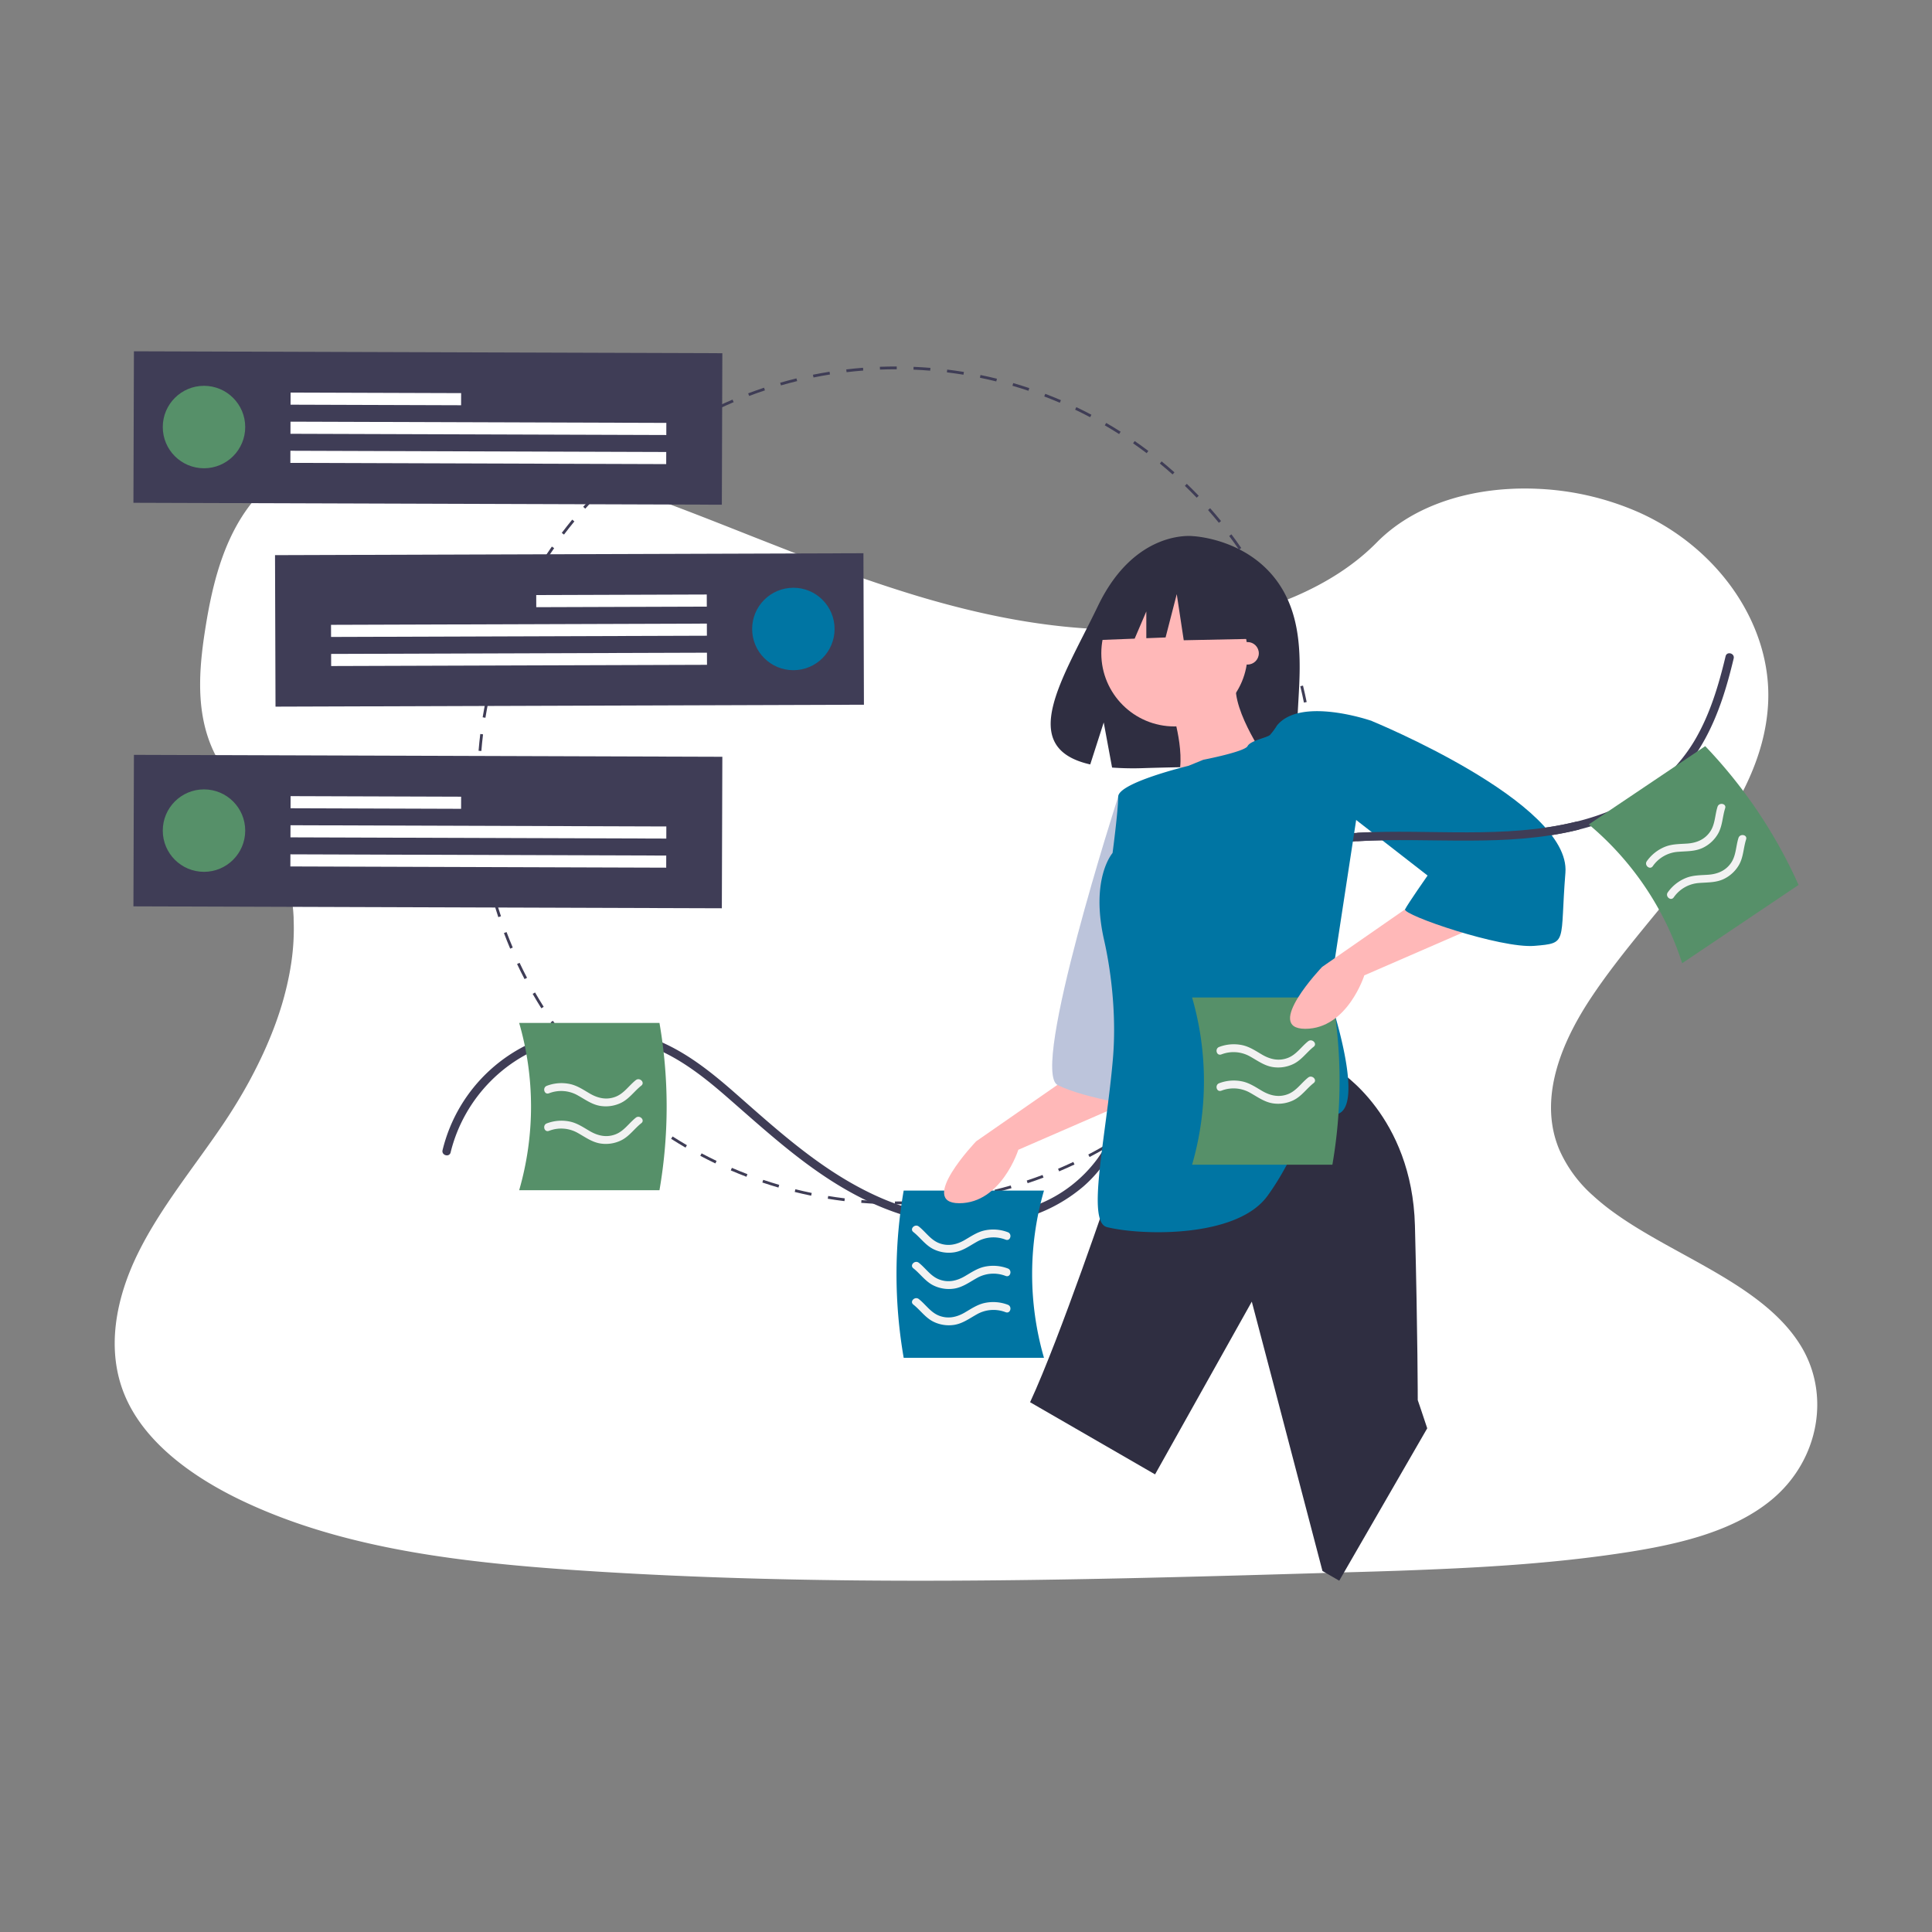
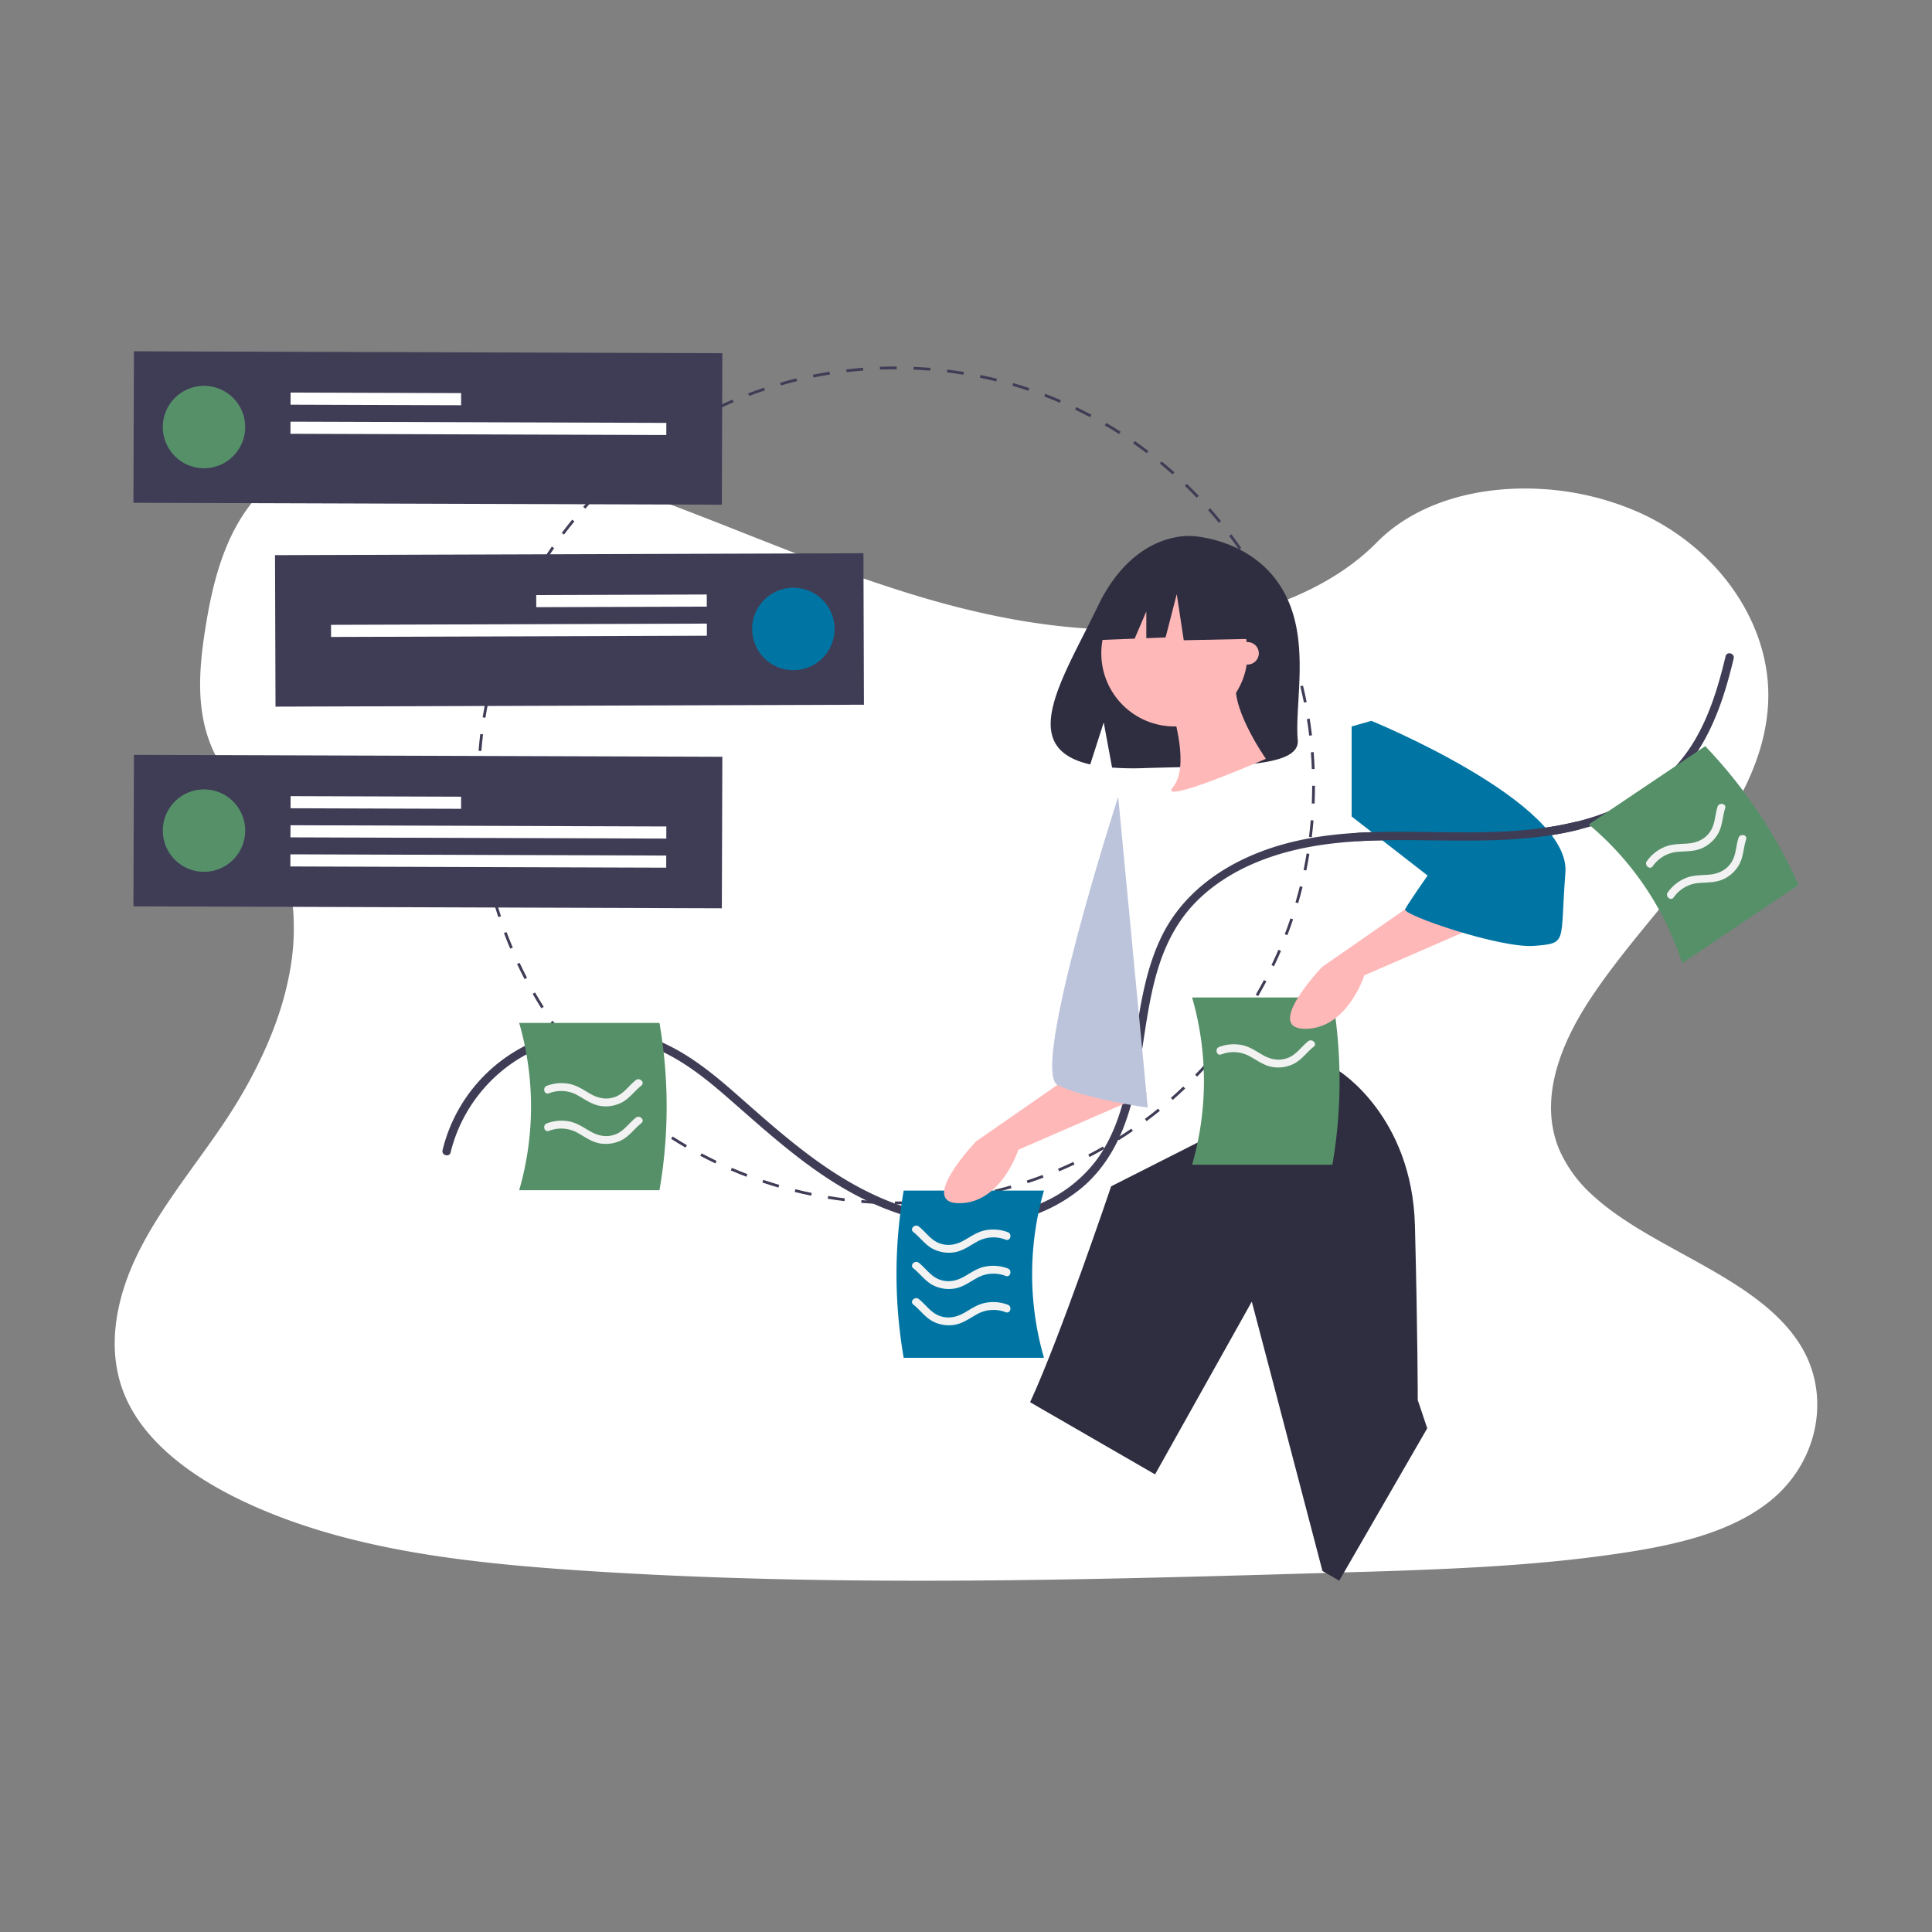
<svg xmlns="http://www.w3.org/2000/svg" width="800" height="800" viewBox="0 0 800 800">
  <rect x="0" y="0" width="800" height="800" fill="#808080" stroke="none" />
  <defs>
    <clipPath id="clip-_104">
      <rect width="800" height="800" />
    </clipPath>
  </defs>
  <g id="_104" data-name="104" clip-path="url(#clip-_104)">
    <g id="Group_267" data-name="Group 267" transform="translate(0 -35.195)">
      <g id="Component_1_118" data-name="Component 1 – 118" transform="translate(47.512 218)">
        <path id="Path_168" data-name="Path 168" d="M798.2,560.6c-7.681,6.368-16.954,10.907-26.968,14.266q-2.186.747-4.434,1.4c-3.868,1.152-7.828,2.151-11.822,3.024-1.969.44-3.952.845-5.935,1.222-3.373.649-6.759,1.229-10.125,1.76-12.492,1.962-25.068,3.415-37.707,4.518q-5.845.517-11.7.929l-1.557.112-2.793.189-1.718.112c-2.612.175-5.223.328-7.828.475-10.439.587-20.893,1.013-31.346,1.4-7.681.265-15.285.489-22.924.7l-15.537.454-4.015.119-1.76.049q-6.9.209-13.812.4l-1.3.035-4.05.119-7.681.209-2.29.063-2.095.056c-48.761,1.313-97.557,2.269-146.289,1.857q-5.852-.042-11.7-.126c-36.185-.468-72.328-1.732-108.408-4.19-12.681-.866-25.445-1.913-38.14-3.359q-5.866-.663-11.7-1.445c-31.185-4.19-61.6-11.256-88.849-24.44-20.522-9.951-39.467-24.1-47.413-42.937-8.023-19.007-3.778-40.354,5.384-58.984s22.945-35.326,34.83-52.832c4.085-6.026,7.946-12.3,11.445-18.756.209-.391.426-.789.628-1.18q2.688-5.049,5.07-10.223h0q2.262-4.93,4.19-9.957.58-1.5,1.11-3c.042-.112.084-.223.119-.335s.091-.251.133-.377a129.277,129.277,0,0,0,5.265-19.461l.168-.922c.077-.44.154-.873.223-1.313s.133-.817.2-1.229h0a96.363,96.363,0,0,0,1.082-18.749v-.7a79.561,79.561,0,0,0-1.047-9.587h0c-.042-.272-.084-.538-.14-.8a75.079,75.079,0,0,0-3.68-13.337c-.07-.189-.147-.384-.223-.58a.784.784,0,0,0-.1-.258c-.524-1.334-1.082-2.653-1.7-3.973h0c-.1-.223-.209-.454-.314-.7h0c-.2-.426-.4-.852-.621-1.271h0q-1.473-3.01-3.282-5.942c-1.4-2.325-2.982-4.6-4.609-6.836l-.23-.314-.189-.265c-2.137-2.912-4.371-5.775-6.55-8.666-1.711-2.255-3.387-4.525-4.958-6.836l-.279-.419a69.654,69.654,0,0,1-5.083-8.749c-.293-.621-.58-1.243-.845-1.871-.475-1.1-.915-2.214-1.306-3.331-5.363-15.153-3.736-31.7-1.159-47.483,3.82-23.448,10.928-48.719,32.931-63.355,19.21-12.785,45.207-14.28,69.828-11.172,3.945.489,7.849,1.1,11.7,1.795l2.095.4c31.143,5.97,60.6,16.542,89.687,27.861,6.794,2.646,13.575,5.335,20.348,8.009Q384.373,165,392.32,168.1q9.182,3.575,18.5,6.983,5.824,2.137,11.7,4.19,9.42,3.275,18.965,6.222,6.759,2.095,13.589,3.945c21.647,5.893,43.852,9.978,66.581,10.767a203.394,203.394,0,0,0,51.54-4.776c3.945-.894,7.856-1.92,11.7-3.079a152.22,152.22,0,0,0,15.781-5.719c12.995-5.586,24.677-12.96,33.922-22.345l.077-.077c13.693-13.889,33.769-20.948,54.8-22.128a114.611,114.611,0,0,1,11.7-.063,116.1,116.1,0,0,1,42.372,9.916c33.266,15.083,54.78,47.015,53.16,78.905-2.353,46.422-47.106,82.055-73.808,122.667-1.885,2.863-3.68,5.817-5.349,8.833-.615,1.1-1.2,2.214-1.774,3.331-6.578,12.848-10.53,26.723-8.379,40.053a42.77,42.77,0,0,0,1.7,6.92c.328.985.7,1.969,1.11,2.947A54.81,54.81,0,0,0,724.093,434.6a94.977,94.977,0,0,0,8.54,6.941c24.915,18.113,61,29.537,76.943,54.284C822.913,516.348,817.983,544.174,798.2,560.6Z" transform="translate(-112.078 -122.422)" fill="#fff" />
      </g>
      <g id="Group_266" data-name="Group 266" transform="translate(55.25 149.01)">
        <path id="Path_3263" data-name="Path 3263" d="M449.574,425.558l0-1.156c2.3.007,4.633-.033,6.938-.117l.043,1.155C454.238,425.525,451.888,425.564,449.574,425.558Zm-6.981-.157c-2.311-.1-4.656-.244-6.97-.434l.095-1.153c2.3.189,4.628.334,6.924.431Zm20.938-.358-.088-1.153c2.3-.176,4.618-.4,6.9-.67l.135,1.149c-2.3.27-4.64.5-6.951.675Zm-34.855-.788c-2.3-.284-4.631-.617-6.913-.991l.187-1.141c2.267.372,4.578.7,6.867.984Zm48.724-.84-.181-1.142c2.269-.359,4.567-.771,6.829-1.223l.227,1.133c-2.277.456-4.59.871-6.874,1.233ZM414.895,422c-2.274-.468-4.566-.989-6.811-1.546l.279-1.123c2.23.554,4.507,1.071,6.765,1.536Zm76.2-1.322-.273-1.123c2.241-.544,4.5-1.14,6.707-1.772l.318,1.112c-2.225.636-4.5,1.236-6.752,1.783Zm-89.753-2.046c-2.228-.651-4.47-1.355-6.663-2.093l.369-1.1c2.179.733,4.406,1.433,6.619,2.079Zm103.18-1.8-.363-1.1c2.185-.722,4.386-1.5,6.542-2.311l.408,1.082c-2.171.817-4.386,1.6-6.586,2.326Zm-116.434-2.666c-2.167-.829-4.349-1.715-6.486-2.634l.457-1.062c2.123.913,4.291,1.793,6.443,2.616Zm129.488-2.243-.451-1.065c2.117-.9,4.243-1.846,6.317-2.825l.493,1.046c-2.089.985-4.229,1.941-6.36,2.844Zm-142.347-3.284c-2.1-1-4.2-2.063-6.248-3.149l.541-1.021c2.035,1.078,4.123,2.13,6.206,3.128Zm154.951-2.659-.535-1.025c2.04-1.065,4.084-2.185,6.074-3.327l.576,1c-2,1.15-4.061,2.277-6.115,3.35Zm-167.314-3.889c-2.011-1.171-4.02-2.4-5.97-3.641l.622-.975c1.937,1.236,3.933,2.453,5.93,3.617Zm179.405-3.055-.616-.979c1.942-1.222,3.891-2.5,5.79-3.807l.654.953c-1.912,1.313-3.874,2.6-5.829,3.833Zm-191.194-4.463c-1.908-1.327-3.811-2.709-5.656-4.107l.7-.922c1.833,1.388,3.723,2.761,5.618,4.08Zm202.7-3.433-.693-.926c1.838-1.373,3.678-2.806,5.47-4.26l.729.9c-1.8,1.464-3.656,2.907-5.506,4.289Zm-213.836-5c-1.79-1.473-3.576-3-5.306-4.546l.77-.863c1.719,1.533,3.492,3.053,5.271,4.515Zm224.675-3.791-.764-.868c1.728-1.521,3.448-3.1,5.113-4.687l.8.837c-1.676,1.6-3.408,3.186-5.148,4.717Zm-235.1-5.508c-1.663-1.608-3.319-3.274-4.923-4.953l.836-.8c1.594,1.668,3.239,3.324,4.891,4.921Zm245.2-4.131-.831-.8c1.6-1.653,3.189-3.362,4.725-5.082l.862.771c-1.546,1.731-3.146,3.452-4.756,5.116Zm-254.847-5.967c-1.536-1.743-3.053-3.536-4.51-5.33l.9-.729c1.447,1.782,2.954,3.563,4.48,5.293Zm264.152-4.452-.893-.735c1.467-1.782,2.915-3.614,4.3-5.447l.921.7c-1.4,1.845-2.857,3.689-4.333,5.483ZM311.064,355.9c-1.387-1.855-2.756-3.762-4.067-5.67l.953-.655c1.3,1.9,2.661,3.79,4.04,5.633Zm281.4-4.755-.949-.66c1.32-1.9,2.617-3.839,3.855-5.777l.975.622C595.1,347.285,593.79,349.242,592.461,351.149Zm-289.3-6.742c-1.233-1.958-2.443-3.968-3.6-5.975l1-.576c1.146,1.994,2.349,3.99,3.573,5.935Zm296.825-5.042-1-.583c1.164-2,2.3-4.04,3.378-6.072l1.021.542c-1.085,2.046-2.229,4.1-3.4,6.112Zm-303.775-7.047c-1.071-2.049-2.115-4.149-3.1-6.242l1.046-.493c.982,2.078,2.019,4.164,3.082,6.2Zm310.329-5.312-1.043-.5c1-2.079,1.965-4.208,2.878-6.328l1.062.457C608.519,322.77,607.544,324.913,606.54,327.007Zm-316.279-7.288c-.9-2.133-1.774-4.308-2.587-6.467l1.082-.408c.808,2.143,1.672,4.3,2.57,6.423Zm321.814-5.569-1.08-.413c.827-2.16,1.62-4.363,2.356-6.545l1.1.37c-.74,2.2-1.539,4.414-2.371,6.589Zm-326.73-7.482c-.729-2.2-1.422-4.446-2.061-6.673l1.112-.318c.634,2.212,1.323,4.442,2.047,6.628Zm331.2-5.77-1.11-.324c.645-2.2,1.255-4.457,1.813-6.7l1.122.279C617.808,296.411,617.194,298.679,616.545,300.9ZM281.5,293.243c-.548-2.254-1.057-4.547-1.513-6.818l1.134-.228c.453,2.256.958,4.534,1.5,6.773Zm338.423-5.9-1.133-.234c.465-2.251.89-4.546,1.265-6.821l1.141.188c-.377,2.29-.805,4.6-1.273,6.867Zm-341.172-7.8c-.363-2.284-.685-4.611-.957-6.918l1.148-.135c.27,2.291.59,4.6.951,6.871Zm343.439-5.985-1.148-.142c.282-2.288.522-4.61.711-6.9l1.153.1c-.19,2.306-.431,4.643-.716,6.947Zm-345.075-7.883c-.179-2.31-.314-4.656-.4-6.973l1.155-.043c.086,2.3.22,4.632.4,6.927Zm346.23-6.032-1.155-.049c.1-2.3.152-4.637.159-6.936v-.383l1.156,0v.381C623.494,254.982,623.44,257.331,623.341,259.65Zm-345.6-7.92-1.156,0v-.194c.007-2.256.059-4.54.153-6.787l1.155.048c-.093,2.232-.144,4.5-.151,6.745Zm344.471-6.383c-.088-2.3-.224-4.627-.4-6.926l1.153-.091c.182,2.315.318,4.66.407,6.972Zm-343.892-7.478-1.153-.094c.189-2.315.428-4.652.709-6.948l1.148.14C278.749,233.248,278.513,235.57,278.324,237.869Zm342.806-6.352c-.272-2.281-.594-4.593-.959-6.87l1.142-.183c.367,2.292.692,4.62.964,6.917ZM280.009,224.1l-1.141-.187c.374-2.288.8-4.6,1.266-6.868l1.132.232c-.462,2.254-.885,4.549-1.257,6.823Zm338.927-6.28c-.457-2.261-.965-4.539-1.51-6.771l1.123-.275c.549,2.247,1.061,4.54,1.52,6.817ZM282.8,210.511l-1.122-.278c.557-2.249,1.169-4.518,1.818-6.744l1.11.323C283.958,206.025,283.351,208.278,282.8,210.511Zm332.845-6.167c-.636-2.211-1.327-4.44-2.054-6.626l1.1-.365c.731,2.2,1.427,4.445,2.067,6.671Zm-328.964-7.152-1.1-.368c.739-2.2,1.534-4.417,2.365-6.592l1.081.412c-.824,2.16-1.615,4.363-2.349,6.548Zm324.589-6.012c-.815-2.154-1.682-4.314-2.577-6.421l1.064-.452c.9,2.121,1.775,4.3,2.595,6.464ZM291.639,184.2l-1.063-.456c.916-2.133,1.888-4.278,2.89-6.374l1.043.5c-.995,2.082-1.961,4.212-2.871,6.331Zm314.215-5.753c-.983-2.076-2.022-4.161-3.088-6.2l1.024-.537c1.074,2.049,2.12,4.148,3.109,6.238ZM297.635,171.66l-1.022-.54c1.085-2.051,2.227-4.109,3.395-6.116l1,.581C299.847,167.579,298.712,169.623,297.635,171.66Zm301.793-5.478c-1.15-1.994-2.354-3.99-3.58-5.931l.978-.617c1.234,1.955,2.446,3.964,3.6,5.971Zm-294.808-6.53-.975-.621c1.247-1.957,2.551-3.915,3.874-5.82l.949.66C307.154,155.763,305.859,157.708,304.621,159.653Zm287.412-5.186c-1.305-1.894-2.667-3.788-4.046-5.628l.925-.694c1.389,1.852,2.759,3.758,4.073,5.666Zm-279.487-6.216-.922-.7c1.4-1.85,2.855-3.7,4.327-5.488l.894.734c-1.462,1.779-2.908,3.613-4.3,5.451Zm271.171-4.875c-1.453-1.784-2.962-3.564-4.486-5.288l.866-.766c1.534,1.736,3.053,3.528,4.516,5.324Zm-262.36-5.85-.863-.769c1.541-1.73,3.139-3.453,4.75-5.122l.832.8c-1.6,1.657-3.188,3.369-4.72,5.087Zm253.18-4.545c-1.595-1.666-3.242-3.319-4.9-4.915l.8-.832c1.666,1.607,3.324,3.271,4.929,4.948Zm-243.543-5.436-.8-.836c1.674-1.6,3.4-3.189,5.143-4.723l.765.867c-1.727,1.524-3.446,3.1-5.109,4.692Zm233.556-4.2c-1.723-1.533-3.5-3.051-5.276-4.51l.734-.894c1.79,1.469,3.577,3,5.311,4.54Zm-223.156-4.98-.73-.9c1.8-1.464,3.65-2.908,5.5-4.295l.693.925c-1.84,1.377-3.678,2.813-5.465,4.266Zm212.426-3.825c-1.84-1.391-3.732-2.761-5.622-4.074l.659-.95c1.9,1.322,3.808,2.7,5.661,4.1ZM352.489,110.06l-.656-.952c1.911-1.315,3.87-2.606,5.825-3.839l.617.978C356.334,107.471,354.387,108.754,352.489,110.06Zm189.925-3.435c-1.946-1.238-3.942-2.452-5.935-3.61l.581-1c2.005,1.165,4.015,2.388,5.974,3.634Zm-178.205-3.954-.577-1c2-1.153,4.059-2.282,6.111-3.356l.536,1.024c-2.038,1.067-4.081,2.188-6.07,3.334ZM530.4,99.646c-2.039-1.077-4.128-2.127-6.21-3.121l.5-1.044c2.1,1,4.2,2.058,6.252,3.142ZM376.476,96.252l-.494-1.046c2.088-.987,4.227-1.946,6.358-2.851l.452,1.064c-2.116.9-4.241,1.851-6.315,2.832Zm141.383-2.594c-2.122-.91-4.291-1.787-6.447-2.609l.412-1.081c2.17.827,4.354,1.711,6.489,2.626ZM389.214,90.847l-.408-1.082c2.166-.818,4.381-1.6,6.583-2.333l.364,1.1C393.565,89.254,391.365,90.034,389.214,90.847ZM504.863,88.7c-2.183-.732-4.41-1.429-6.621-2.072l.323-1.11c2.225.647,4.467,1.349,6.665,2.085ZM402.38,86.478l-.319-1.111c2.226-.64,4.5-1.243,6.751-1.792l.274,1.123C406.847,85.244,404.591,85.843,402.38,86.478Zm89.163-1.647c-2.231-.552-4.508-1.066-6.767-1.528l.232-1.133c2.275.465,4.567.983,6.813,1.539Zm-75.686-1.64-.228-1.133c2.269-.457,4.581-.874,6.873-1.24l.183,1.142C420.407,82.324,418.11,82.738,415.857,83.192Zm62.1-1.142c-2.273-.37-4.584-.7-6.869-.977l.14-1.148c2.3.28,4.626.611,6.914.984Zm-48.4-1.044-.136-1.148c2.3-.273,4.64-.5,6.95-.682l.09,1.153c-2.3.179-4.618.407-6.9.678Zm34.628-.632c-2.292-.186-4.622-.329-6.925-.424l.048-1.156c2.318.1,4.663.239,6.97.427Zm-20.8-.447-.044-1.155c2.313-.088,4.662-.13,6.983-.127l0,1.156c-2.305,0-4.639.039-6.937.126Z" transform="translate(-134.256 -40.706)" fill="#3f3d56" />
-         <path id="Path_3265" data-name="Path 3265" d="M257,475.048c5.538-22.628,23.478-40.869,46.247-46.173a63.106,63.106,0,0,1,36.412,2.341c11.851,4.471,22.017,12.422,31.477,20.658,18.275,15.91,35.975,32.471,58.05,43.087,19.718,9.483,41.921,13.51,63.361,7.855a65.92,65.92,0,0,0,26.4-13.6c7.829-6.777,13.337-15.651,16.992-25.273,7.66-20.169,7.508-42.23,13.356-62.869,3.014-10.637,7.8-20.685,15.438-28.791,7.553-8.013,17.167-13.885,27.364-17.915,24.181-9.557,50.354-8.782,75.9-8.445,24.141.319,48.881-.1,71.494-9.6a76.6,76.6,0,0,0,26.918-18.306c7.92-8.608,13.2-19.195,16.975-30.183,1.95-5.672,3.5-11.468,4.9-17.3.52-2.17-2.824-3.1-3.345-.922-2.892,12.07-6.488,24.153-12.847,34.9a66.9,66.9,0,0,1-24.5,23.975c-21.306,12.24-46.457,14.1-70.493,14.048-25.8-.058-52.183-1.977-77.24,5.494-20.391,6.08-39.157,18.261-48.6,37.893-9.4,19.543-9.727,41.719-14.406,62.552-2.324,10.347-5.8,20.534-12.031,29.22a56.375,56.375,0,0,1-24.957,19.074c-21.057,8.437-44.537,5.963-64.977-2.986-22.914-10.033-41.268-26.747-59.818-43.066-8.935-7.861-18.333-15.516-29.178-20.6a65.881,65.881,0,0,0-92.231,44.01c-.531,2.168,2.814,3.093,3.345.922Z" transform="translate(-125.656 -111.686)" fill="#3f3d56" />
+         <path id="Path_3265" data-name="Path 3265" d="M257,475.048c5.538-22.628,23.478-40.869,46.247-46.173a63.106,63.106,0,0,1,36.412,2.341c11.851,4.471,22.017,12.422,31.477,20.658,18.275,15.91,35.975,32.471,58.05,43.087,19.718,9.483,41.921,13.51,63.361,7.855a65.92,65.92,0,0,0,26.4-13.6c7.829-6.777,13.337-15.651,16.992-25.273,7.66-20.169,7.508-42.23,13.356-62.869,3.014-10.637,7.8-20.685,15.438-28.791,7.553-8.013,17.167-13.885,27.364-17.915,24.181-9.557,50.354-8.782,75.9-8.445,24.141.319,48.881-.1,71.494-9.6a76.6,76.6,0,0,0,26.918-18.306c7.92-8.608,13.2-19.195,16.975-30.183,1.95-5.672,3.5-11.468,4.9-17.3.52-2.17-2.824-3.1-3.345-.922-2.892,12.07-6.488,24.153-12.847,34.9a66.9,66.9,0,0,1-24.5,23.975c-21.306,12.24-46.457,14.1-70.493,14.048-25.8-.058-52.183-1.977-77.24,5.494-20.391,6.08-39.157,18.261-48.6,37.893-9.4,19.543-9.727,41.719-14.406,62.552-2.324,10.347-5.8,20.534-12.031,29.22a56.375,56.375,0,0,1-24.957,19.074c-21.057,8.437-44.537,5.963-64.977-2.986-22.914-10.033-41.268-26.747-59.818-43.066-8.935-7.861-18.333-15.516-29.178-20.6a65.881,65.881,0,0,0-92.231,44.01c-.531,2.168,2.814,3.093,3.345.922" transform="translate(-125.656 -111.686)" fill="#3f3d56" />
        <path id="Path_3266" data-name="Path 3266" d="M615.094,693.114H557a203.188,203.188,0,0,1,0-69.266h58.094A124.633,124.633,0,0,0,615.094,693.114Z" transform="translate(-238.052 -244.679)" fill="#0075a3" />
        <path id="Path_3267" data-name="Path 3267" d="M304.384,582.227h58.094a203.188,203.188,0,0,0,0-69.266H304.384A124.632,124.632,0,0,1,304.384,582.227Z" transform="translate(-144.655 -203.194)" fill="#569069" />
        <path id="Path_3268" data-name="Path 3268" d="M322.89,556.029a13.906,13.906,0,0,1,12.036.9c3.052,1.706,5.822,3.788,9.364,4.332a14.478,14.478,0,0,0,8.5-1.3c3.384-1.655,5.473-4.84,8.37-7.124,1.625-1.282-.666-3.545-2.276-2.276-2.83,2.231-4.848,5.476-8.295,6.847-3.69,1.468-7.283.719-10.63-1.21-2.7-1.555-5.213-3.334-8.31-4.01a17,17,0,0,0-9.616.731c-1.924.715-1.092,3.827.856,3.1Z" transform="translate(-150.85 -217.123)" fill="#f2f2f2" />
        <path id="Path_3269" data-name="Path 3269" d="M322.89,580.884a13.906,13.906,0,0,1,12.036.9c3.052,1.706,5.822,3.789,9.364,4.332a14.478,14.478,0,0,0,8.5-1.3c3.384-1.655,5.473-4.84,8.37-7.124,1.625-1.282-.666-3.545-2.276-2.276-2.83,2.231-4.848,5.476-8.295,6.847-3.69,1.468-7.282.719-10.63-1.21-2.7-1.555-5.213-3.334-8.31-4.01a17,17,0,0,0-9.616.731c-1.924.715-1.092,3.828.856,3.1Z" transform="translate(-150.85 -226.422)" fill="#f2f2f2" />
        <path id="Path_3270" data-name="Path 3270" d="M603.085,652.879a13.906,13.906,0,0,0-12.036.9c-3.052,1.706-5.822,3.789-9.364,4.332a14.477,14.477,0,0,1-8.5-1.3c-3.384-1.655-5.473-4.84-8.37-7.124-1.625-1.282.666-3.545,2.276-2.276,2.83,2.231,4.847,5.476,8.295,6.847,3.69,1.468,7.282.719,10.63-1.21,2.7-1.554,5.213-3.334,8.31-4.01a17,17,0,0,1,9.615.731c1.924.715,1.092,3.828-.856,3.1Z" transform="translate(-241.879 -253.357)" fill="#f2f2f2" />
        <path id="Path_3271" data-name="Path 3271" d="M603.085,676.878a13.906,13.906,0,0,0-12.036.9c-3.052,1.706-5.822,3.789-9.364,4.332a14.477,14.477,0,0,1-8.5-1.3c-3.384-1.655-5.473-4.84-8.37-7.124-1.625-1.282.666-3.545,2.276-2.276,2.83,2.231,4.847,5.476,8.295,6.847,3.69,1.468,7.282.719,10.63-1.21,2.7-1.555,5.213-3.334,8.31-4.01a17,17,0,0,1,9.615.731c1.924.715,1.092,3.828-.856,3.1Z" transform="translate(-241.879 -262.335)" fill="#f2f2f2" />
        <path id="Path_3272" data-name="Path 3272" d="M603.085,700.876a13.906,13.906,0,0,0-12.036.9c-3.052,1.706-5.822,3.788-9.364,4.332a14.477,14.477,0,0,1-8.5-1.3c-3.384-1.655-5.473-4.839-8.37-7.124-1.625-1.282.666-3.545,2.276-2.276,2.83,2.231,4.847,5.476,8.295,6.847,3.69,1.468,7.282.719,10.63-1.21,2.7-1.555,5.213-3.334,8.31-4.01a17,17,0,0,1,9.615.731c1.924.715,1.092,3.828-.856,3.1Z" transform="translate(-241.879 -271.313)" fill="#f2f2f2" />
        <path id="Path_3273" data-name="Path 3273" d="M751.965,212.834c-12.433-21.008-37.031-21.987-37.031-21.987s-23.969-3.065-39.345,28.93c-14.332,29.822-34.111,58.616-3.184,65.6l5.586-17.387,3.46,18.681a121.016,121.016,0,0,0,13.232.226c33.12-1.069,64.662.313,63.646-11.572C756.98,259.524,763.928,233.048,751.965,212.834Z" transform="translate(-276.212 -82.654)" fill="#2f2e41" />
        <path id="Path_3274" data-name="Path 3274" d="M640.7,544.754l-41.93,29.118S574.309,599.5,591.78,599.5s24.459-22.13,24.459-22.13l53.577-23.294Z" transform="translate(-249.822 -215.088)" fill="#ffb8b8" />
        <path id="Path_3275" data-name="Path 3275" d="M684.35,363.312S647.661,476.873,659.308,482.7s37.271,9.318,37.271,9.318Z" transform="translate(-276.585 -147.207)" fill="#d0cde1" />
        <path id="Path_3276" data-name="Path 3276" d="M684.35,363.312S647.661,476.873,659.308,482.7s37.271,9.318,37.271,9.318Z" transform="translate(-276.585 -147.207)" fill="#0075a3" opacity="0.1" />
        <path id="Path_3277" data-name="Path 3277" d="M806.848,692.7l-36.434,63.106-6.941-4.007c-13.266-50.891-29.268-111.545-29.268-111.545L694.15,711.781,642.4,681.9c12.386-26.666,33.565-89.4,33.565-89.4l94.347-47.753s30.281,18.636,31.446,64.06,1.164,72.214,1.164,72.214S804.461,685.452,806.848,692.7Z" transform="translate(-271.114 -215.087)" fill="#2f2e41" />
        <circle id="Ellipse_761" data-name="Ellipse 761" cx="30.283" cy="30.283" r="30.283" transform="translate(400.776 126.421)" fill="#ffb8b8" />
        <path id="Path_3278" data-name="Path 3278" d="M736.535,299.363s6.988,22.13,0,30.283S774.971,318,774.971,318s-16.306-23.295-11.647-33.777Z" transform="translate(-306.059 -117.617)" fill="#ffb8b8" />
-         <path id="Path_3279" data-name="Path 3279" d="M761.4,312.591a29.849,29.849,0,0,1-2.88,3.911c-1.165,1.165-8.153,2.329-9.318,4.659s-18.339,5.65-18.339,5.65l-6.12,2.5s-29.118,6.988-29.118,12.812-2.329,23.294-2.329,23.294-9.318,10.483-3.494,36.106c2.244,9.873,5.371,29.026,3.617,49.325-2.8,32.384-11.044,67.329-2.453,69.476,13.977,3.494,53.577,4.659,66.389-12.812s13.977-32.612,27.953-33.777-2.329-48.918-2.329-48.918l17.471-114.143S771.267,300.527,761.4,312.591Z" transform="translate(-287.859 -126.021)" fill="#0075a3" />
        <path id="Path_3280" data-name="Path 3280" d="M749.578,565.359h58.094a203.188,203.188,0,0,0,0-69.266H749.578A124.633,124.633,0,0,1,749.578,565.359Z" transform="translate(-311.212 -196.883)" fill="#569069" />
        <path id="Path_3281" data-name="Path 3281" d="M767.717,530.316a13.906,13.906,0,0,1,12.036.9c3.052,1.706,5.822,3.788,9.364,4.332a14.477,14.477,0,0,0,8.5-1.3c3.384-1.655,5.473-4.84,8.37-7.124,1.625-1.282-.666-3.545-2.276-2.276-2.83,2.231-4.848,5.476-8.295,6.847-3.69,1.468-7.282.719-10.63-1.21-2.7-1.554-5.213-3.334-8.31-4.01a17,17,0,0,0-9.616.731c-1.924.715-1.092,3.828.856,3.1Z" transform="translate(-317.27 -207.503)" fill="#f2f2f2" />
-         <path id="Path_3282" data-name="Path 3282" d="M767.717,554.315a13.906,13.906,0,0,1,12.036.9c3.052,1.706,5.822,3.789,9.364,4.332a14.477,14.477,0,0,0,8.5-1.3c3.384-1.655,5.473-4.84,8.37-7.124,1.625-1.282-.666-3.545-2.276-2.276-2.83,2.231-4.848,5.476-8.295,6.847-3.69,1.468-7.282.719-10.63-1.21-2.7-1.555-5.213-3.334-8.31-4.01a17,17,0,0,0-9.616.731c-1.924.715-1.092,3.828.856,3.1Z" transform="translate(-317.27 -216.482)" fill="#f2f2f2" />
        <path id="Path_3283" data-name="Path 3283" d="M869.594,429.375l-41.93,29.118s-24.459,25.624-6.988,25.624,24.459-22.13,24.459-22.13l53.577-23.294Z" transform="translate(-335.457 -171.922)" fill="#ffb8b8" />
        <path id="Path_3284" data-name="Path 3284" d="M748.767,215.179l-24.3-12.729-15.247,2.366a27.257,27.257,0,0,0-22.4,20.916l-2.851,12.592,17.284-.665,4.828-11.266v11.081l7.975-.307,4.629-17.937,2.893,19.094,28.352-.579Z" transform="translate(-286.664 -87.025)" fill="#2f2e41" />
        <path id="Path_3285" data-name="Path 3285" d="M855.142,315.4l8.153-2.329s82.7,33.777,80.366,62.9,1.165,29.118-12.812,30.283-54.742-12.812-53.577-15.141,9.318-13.977,9.318-13.977l-31.448-24.459Z" transform="translate(-350.706 -128.408)" fill="#0075a3" />
        <circle id="Ellipse_762" data-name="Ellipse 762" cx="4.659" cy="4.659" r="4.659" transform="translate(456.683 152.045)" fill="#ffb8b8" />
        <path id="Path_3286" data-name="Path 3286" d="M858.427,387.819c30.4-1.64,61.215,2.675,91.119-4.68,2.167-.533,1.249-3.879-.922-3.345-29.579,7.276-60.128,2.934-90.2,4.556-2.221.12-2.235,3.59,0,3.469Z" transform="translate(-351.309 -153.351)" fill="#3f3d56" />
        <path id="Path_3287" data-name="Path 3287" d="M1050.7,419.713,1098.9,387.3a203.187,203.187,0,0,0-38.652-57.479l-48.208,32.418A124.634,124.634,0,0,1,1050.7,419.713Z" transform="translate(-409.406 -134.675)" fill="#569069" />
        <path id="Path_3288" data-name="Path 3288" d="M1052.7,393.839a13.906,13.906,0,0,1,10.492-5.965c3.485-.288,6.945-.1,10.188-1.63a14.477,14.477,0,0,0,6.327-5.821c1.885-3.262,1.841-7.07,2.971-10.582.634-1.971-2.531-2.57-3.158-.619-1.1,3.43-.967,7.249-3.062,10.31-2.243,3.277-5.642,4.66-9.5,4.928-3.106.216-6.186.142-9.134,1.31a16.994,16.994,0,0,0-7.572,5.972c-1.2,1.668,1.23,3.786,2.442,2.1Z" transform="translate(-423.579 -148.97)" fill="#f2f2f2" />
        <path id="Path_3289" data-name="Path 3289" d="M1066.567,414.465a13.907,13.907,0,0,1,10.492-5.965c3.485-.288,6.945-.1,10.188-1.63a14.478,14.478,0,0,0,6.329-5.821c1.885-3.262,1.841-7.07,2.97-10.582.634-1.971-2.531-2.57-3.159-.619-1.1,3.431-.967,7.249-3.062,10.31-2.243,3.277-5.642,4.66-9.5,4.928-3.106.216-6.186.142-9.134,1.31a17,17,0,0,0-7.571,5.972c-1.2,1.668,1.23,3.785,2.442,2.1Z" transform="translate(-428.77 -156.686)" fill="#f2f2f2" />
        <rect id="Rectangle_355" data-name="Rectangle 355" width="243.651" height="62.731" transform="translate(0.205 31.647) rotate(0.187)" fill="#3f3d56" />
        <circle id="Ellipse_763" data-name="Ellipse 763" cx="17.069" cy="17.069" r="17.069" transform="translate(12.151 45.944)" fill="#569069" />
        <rect id="Rectangle_356" data-name="Rectangle 356" width="70.618" height="5.02" transform="translate(65.078 48.738) rotate(0.187)" fill="#fff" />
        <rect id="Rectangle_357" data-name="Rectangle 357" width="155.628" height="5.02" transform="translate(65.039 60.787) rotate(0.187)" fill="#fff" />
-         <rect id="Rectangle_358" data-name="Rectangle 358" width="155.628" height="5.02" transform="translate(64.999 72.835) rotate(0.187)" fill="#fff" />
        <rect id="Rectangle_359" data-name="Rectangle 359" width="243.651" height="62.731" transform="translate(0.205 198.756) rotate(0.187)" fill="#3f3d56" />
        <circle id="Ellipse_764" data-name="Ellipse 764" cx="17.069" cy="17.069" r="17.069" transform="translate(12.151 213.053)" fill="#569069" />
        <rect id="Rectangle_360" data-name="Rectangle 360" width="70.618" height="5.02" transform="translate(65.078 215.847) rotate(0.187)" fill="#fff" />
        <rect id="Rectangle_361" data-name="Rectangle 361" width="155.628" height="5.02" transform="translate(65.039 227.896) rotate(0.187)" fill="#fff" />
        <rect id="Rectangle_362" data-name="Rectangle 362" width="155.628" height="5.02" transform="translate(64.999 239.944) rotate(0.187)" fill="#fff" />
        <rect id="Rectangle_363" data-name="Rectangle 363" width="243.651" height="62.731" transform="translate(302.485 177.995) rotate(179.813)" fill="#3f3d56" />
        <circle id="Ellipse_765" data-name="Ellipse 765" cx="17.069" cy="17.069" r="17.069" transform="translate(256.196 129.561)" fill="#0075a3" />
        <rect id="Rectangle_364" data-name="Rectangle 364" width="70.618" height="5.02" transform="translate(237.423 137.377) rotate(179.813)" fill="#fff" />
        <rect id="Rectangle_365" data-name="Rectangle 365" width="155.628" height="5.02" transform="translate(237.463 149.425) rotate(179.813)" fill="#fff" />
-         <rect id="Rectangle_366" data-name="Rectangle 366" width="155.628" height="5.02" transform="translate(237.502 161.473) rotate(179.813)" fill="#fff" />
      </g>
    </g>
  </g>
</svg>